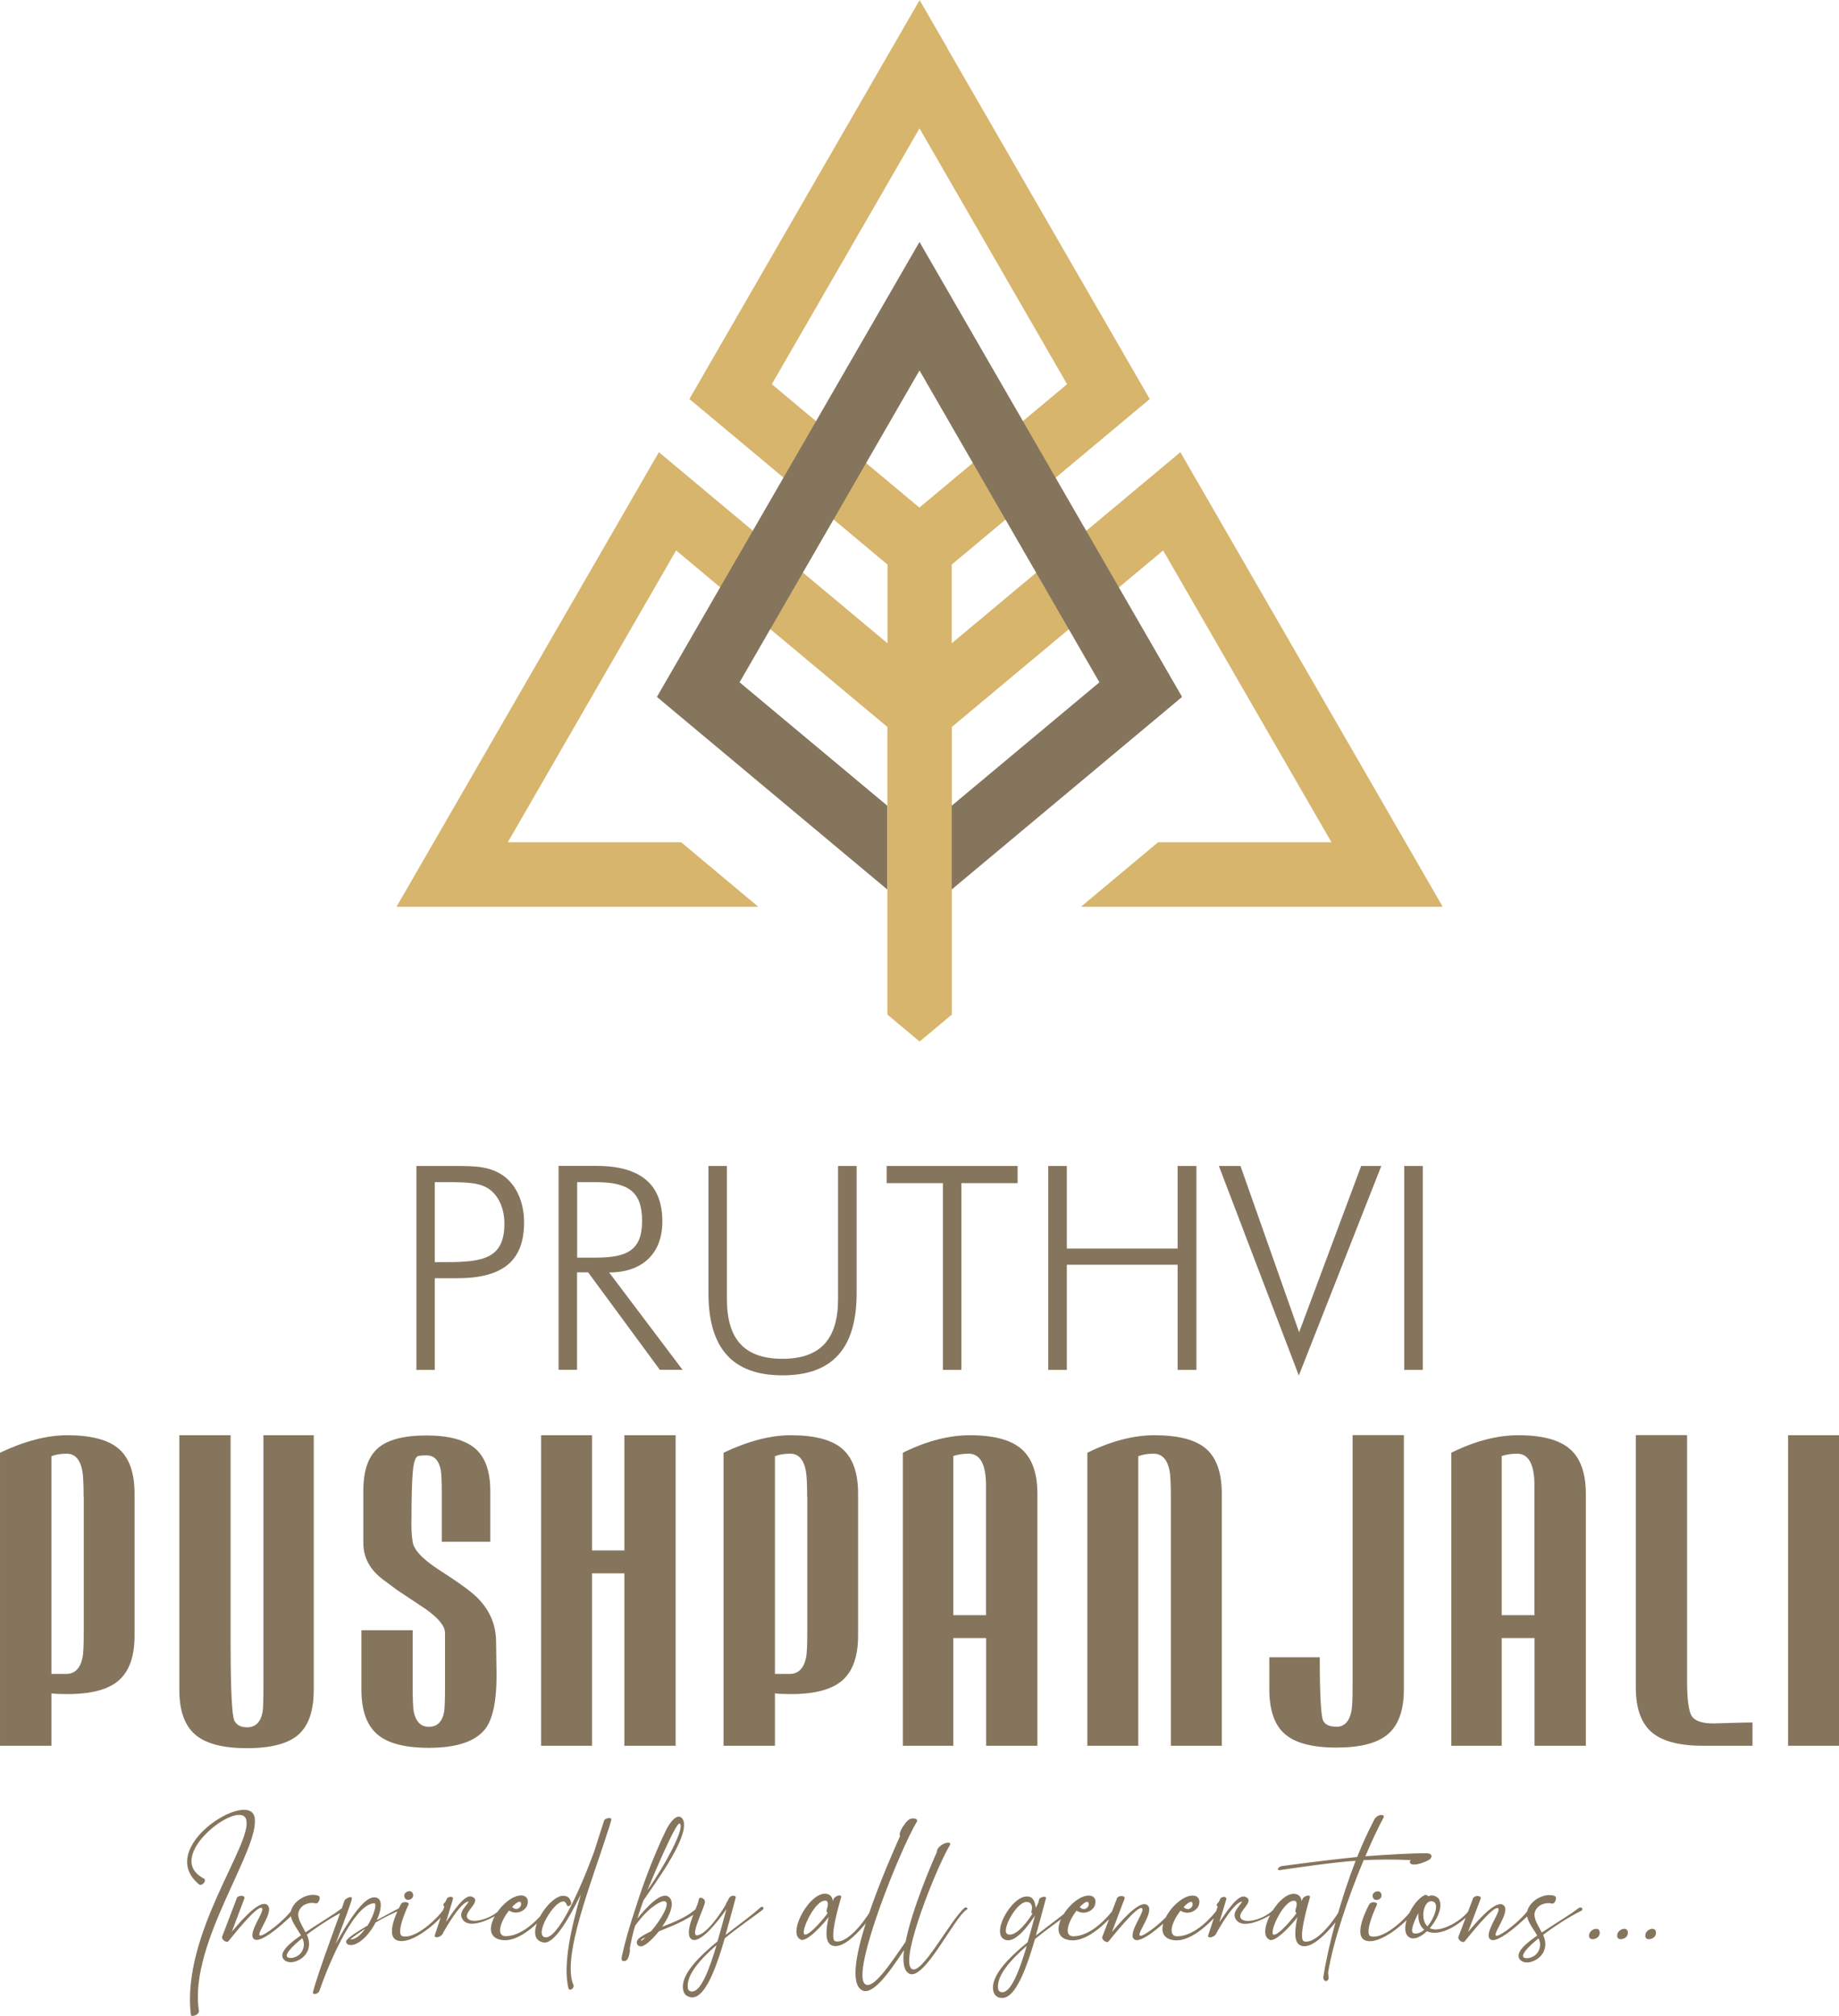
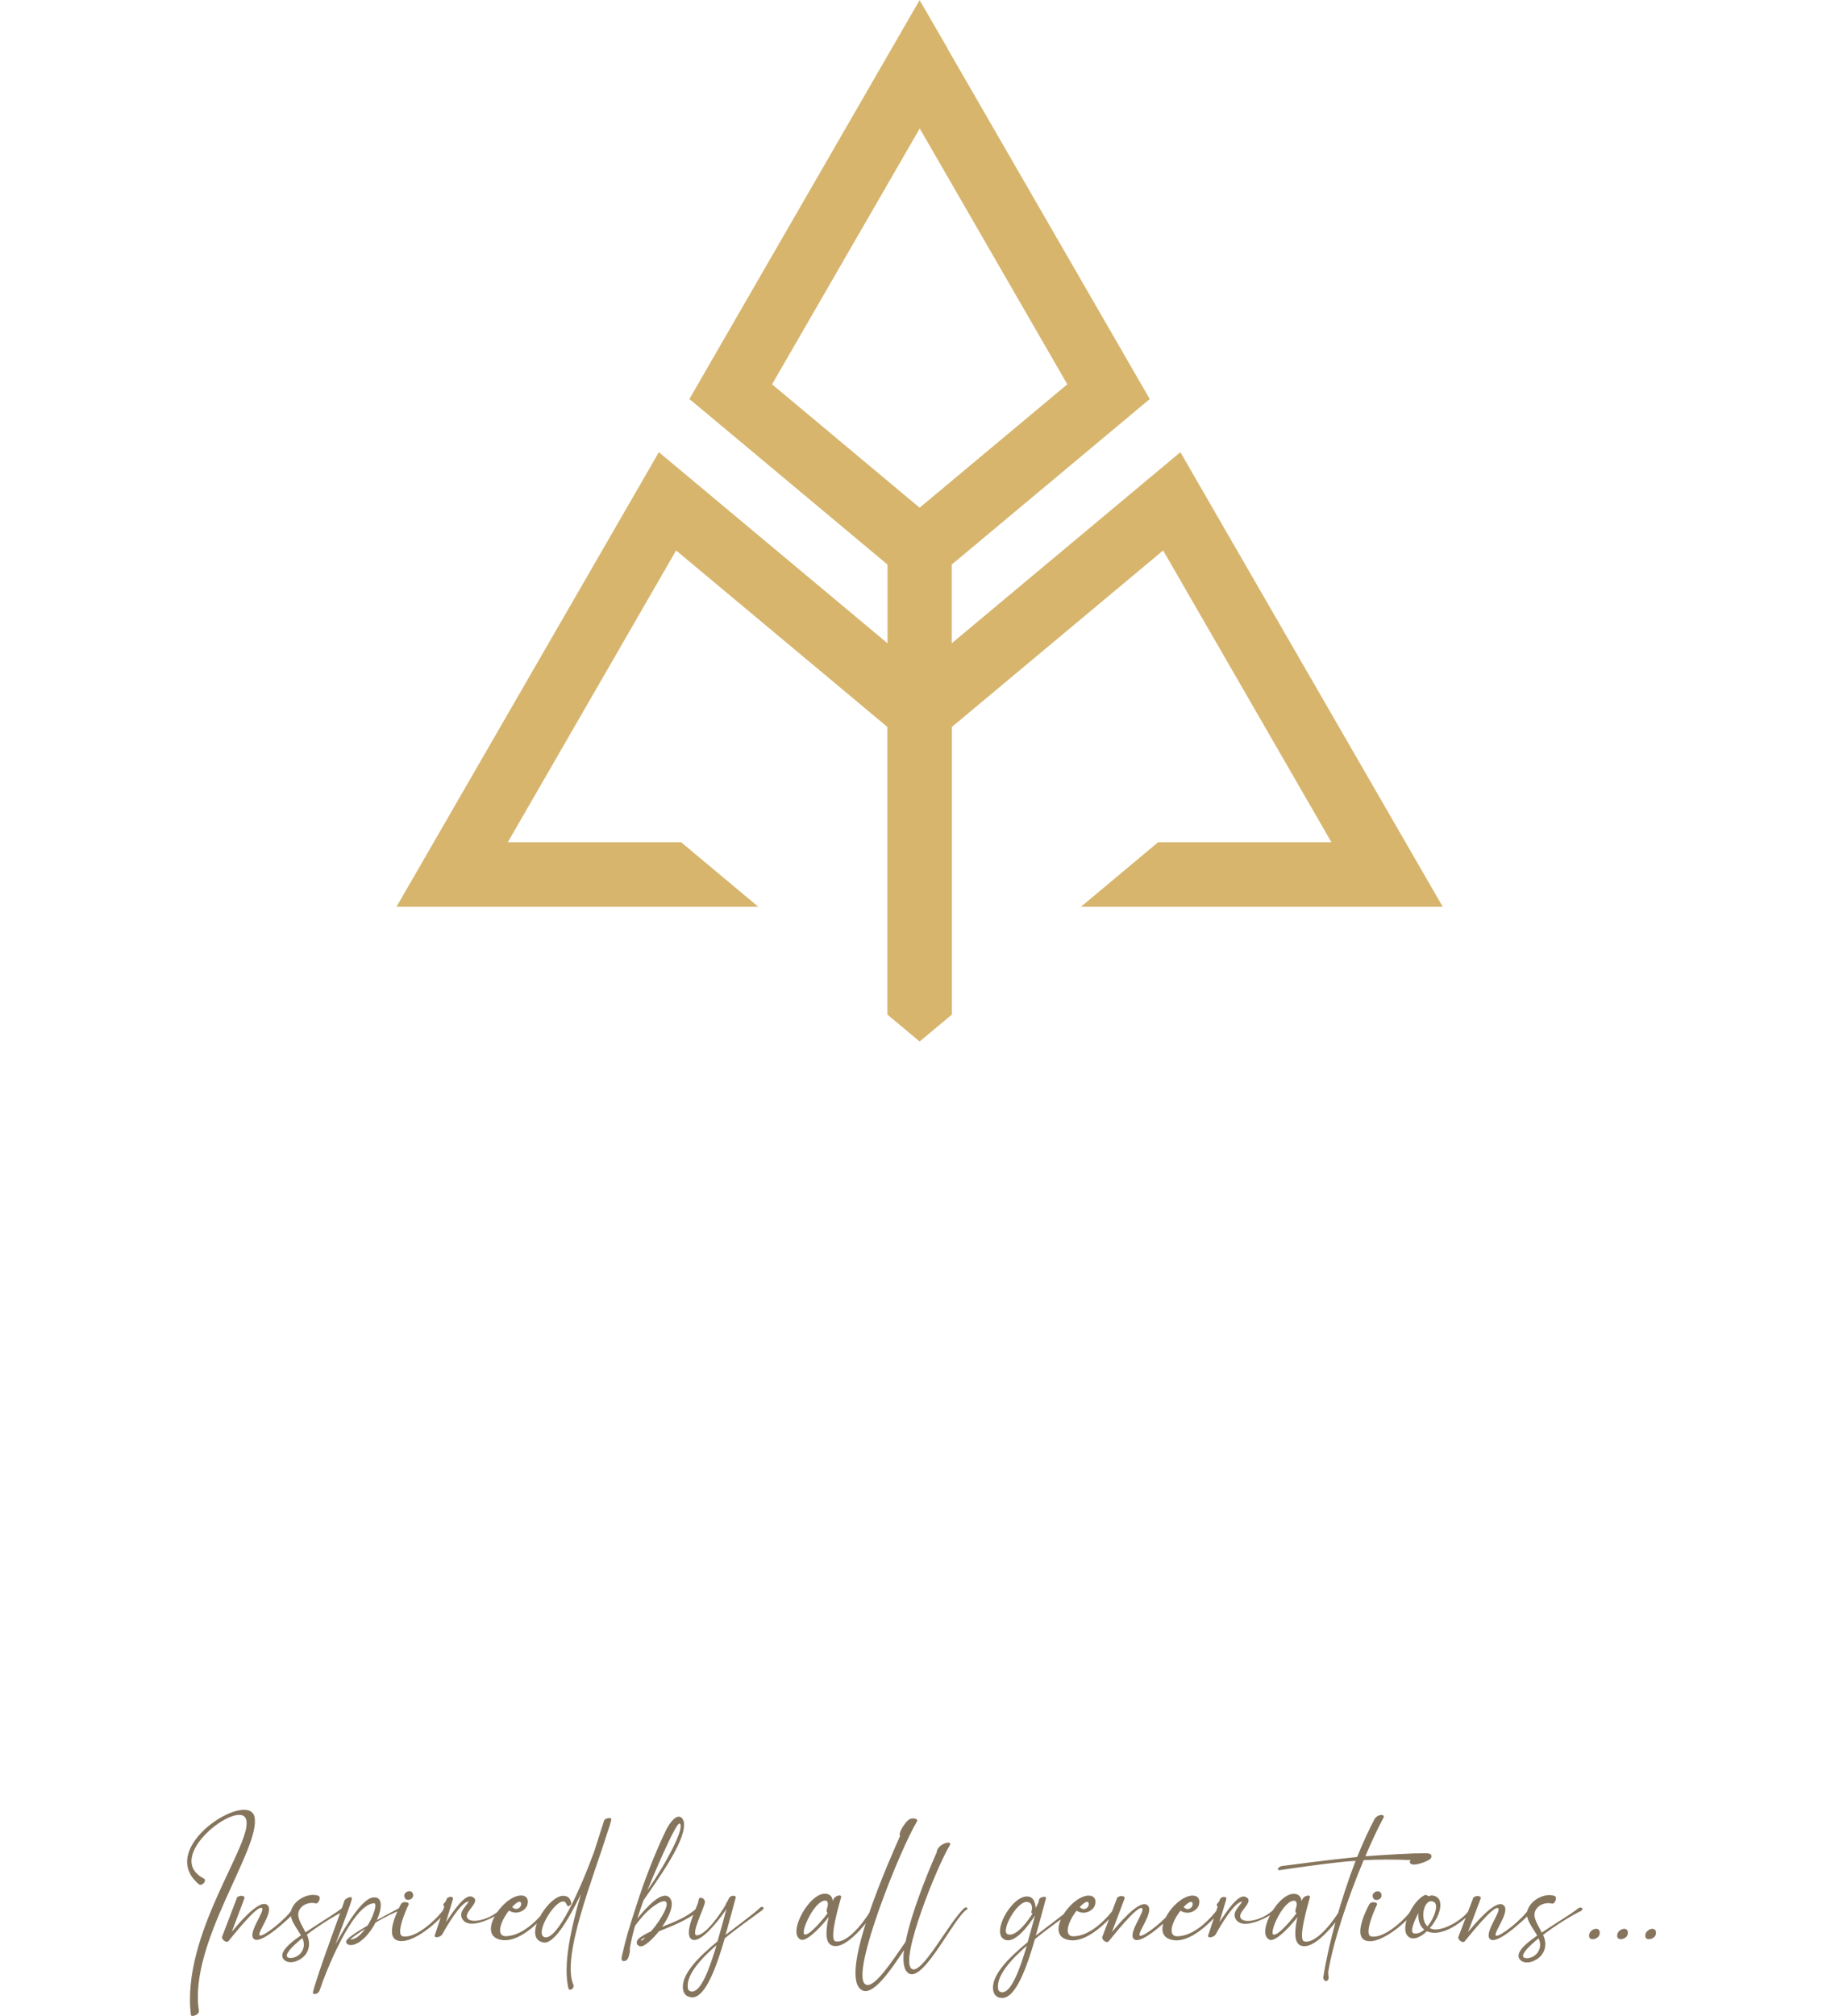
<svg xmlns="http://www.w3.org/2000/svg" xml:space="preserve" width="152.4mm" height="166.959mm" version="1.1" style="shape-rendering:geometricPrecision; text-rendering:geometricPrecision; image-rendering:optimizeQuality; fill-rule:evenodd; clip-rule:evenodd" viewBox="0 0 15240 16696">
  <defs>
    <style type="text/css">
   
    .fil1 {fill:#86755D;fill-rule:nonzero}
    .fil0 {fill:#D7B56D;fill-rule:nonzero}
   
  </style>
  </defs>
  <g id="Layer_x0020_1">
    <g id="_1474545168">
-       <path class="fil0" d="M7850 399l1566 2712 112 194 -171 143 -1470 1228 0 652 1652 -1380 243 -203 158 274 1785 3091 231 400 -461 0 -2537 0 639 -534 1437 0 -1395 -2417 -1751 1462 0 2382 -183 153 -84 70 -84 -70 -183 -153 0 -2382 -1751 -1462 -1395 2417 1437 0 639 534 -2537 0 -461 0 231 -400 1785 -3091 158 -274 243 203 1652 1380 0 -652 -1470 -1228 -172 -143 112 -194 1566 -2712 230 -398 231 399zm993 2783l-1223 -2119 -1224 2119 1223 1022 1224 -1022z" />
-       <path class="fil1" d="M3603 10453l0 -662 103 0c167,0 282,3 360,67 70,56 114,156 114,277 0,285 -173,318 -474,318l-103 0zm-154 893l154 0 0 -759 179 0c371,0 561,-131 561,-463 0,-168 -64,-307 -167,-383 -112,-81 -237,-84 -396,-84l-329 0 0 1689zm2208 0l-609 -807c274,0 441,-156 441,-422 0,-310 -182,-461 -550,-461l-310 0 0 1689 153 0 0 -807 92 0 594 807 187 0zm-874 -1555l153 0c271,0 385,78 385,321 0,243 -123,304 -385,304l-153 0 0 -625zm1088 -134l0 1053c0,458 201,681 614,681 413,0 614,-223 614,-681l0 -1053 -154 0 0 1103c0,332 -148,494 -460,494 -316,0 -461,-162 -461,-494l0 -1103 -154 0zm1943 1689l153 0 0 -1547 466 0 0 -142 -1085 0 0 142 466 0 0 1547zm873 0l154 0 0 -871 918 0 0 871 156 0 0 -1689 -156 0 0 684 -918 0 0 -684 -154 0 0 1689zm2077 45l683 -1734 -167 0 -514 1377 -486 -1377 -179 0 662 1734zm873 -45l154 0 0 -1689 -154 0 0 1689z" />
-       <path class="fil1" d="M425 14459l-425 0 0 -2427c204,-97 390,-145 557,-145 199,0 343,38 429,114 86,76 129,199 129,369l0 1178c0,169 -43,292 -129,368 -86,77 -229,115 -428,115 -60,0 -105,-2 -132,-6l0 434zm268 -2060c0,-108 -4,-181 -11,-218 -18,-94 -61,-141 -129,-141 -50,0 -93,7 -127,21l0 1803 122 0c71,0 115,-44 135,-131 8,-34 11,-106 11,-215l0 -1119zm1489 -512l418 0 0 2108c0,173 -42,296 -126,371 -84,75 -227,113 -429,113 -199,0 -342,-38 -429,-114 -87,-76 -130,-199 -130,-370l0 -2108 425 0 0 1723c0,388 11,602 32,643 19,35 53,53 104,53 70,0 113,-42 129,-127 4,-22 7,-93 7,-211l0 -2080zm1227 709c0,101 6,167 17,199 22,62 96,132 220,212 159,102 261,177 309,225 104,104 156,225 156,366 0,23 1,71 2,144 1,72 2,117 2,134 0,209 -30,355 -89,437 -79,108 -236,163 -473,163 -199,0 -342,-38 -428,-113 -87,-76 -130,-199 -130,-369l0 -492 425 0 0 462c0,113 3,183 8,209 17,86 59,129 126,129 69,0 112,-42 127,-127 4,-23 7,-94 7,-210l0 -440c0,-57 -54,-123 -161,-199 -52,-34 -130,-86 -235,-156 -21,-16 -59,-44 -113,-84 -112,-82 -168,-184 -168,-306l0 -434c0,-164 40,-281 120,-351 80,-71 215,-106 404,-106 186,0 320,37 404,109 83,72 124,189 124,350l0 421 -402 0 0 -395c0,-104 -3,-169 -8,-197 -16,-82 -54,-123 -117,-123 -44,0 -70,3 -77,8 -19,14 -32,56 -38,127 -7,76 -11,212 -11,410zm1497 -709l0 954 268 0 0 -954 425 0 0 2572 -425 0 0 -1428 -268 0 0 1428 -422 0 0 -2572 422 0zm1515 2572l-425 0 0 -2427c204,-97 390,-145 557,-145 199,0 343,38 429,114 86,76 129,199 129,369l0 1178c0,169 -43,292 -129,368 -86,77 -229,115 -428,115 -60,0 -105,-2 -132,-6l0 434zm268 -2060c0,-108 -4,-181 -11,-218 -18,-94 -61,-141 -129,-141 -50,0 -93,7 -127,21l0 1803 122 0c71,0 115,-44 135,-131 8,-34 11,-106 11,-215l0 -1119zm1211 978l271 0 0 -1074c0,-175 -48,-263 -144,-263 -47,0 -90,7 -127,19l0 1318zm0 190l0 892 -418 0 0 -2427c196,-97 381,-145 556,-145 198,0 340,38 428,115 87,76 131,200 131,370l0 2087 -425 0 0 -892 -271 0zm1533 892l-422 0 0 -2427c197,-97 383,-145 557,-145 199,0 342,38 428,113 86,76 129,199 129,370l0 2089 -422 0 0 -2060c0,-111 -4,-184 -11,-220 -19,-93 -63,-139 -132,-139 -50,0 -92,7 -127,21l0 2398zm1640 -157c67,0 109,-43 126,-129 7,-32 10,-101 10,-209l0 -2078 425 0 0 2107c0,170 -44,293 -130,368 -87,76 -229,113 -429,113 -200,0 -343,-38 -428,-113 -86,-75 -128,-199 -128,-370l0 -265 418 0c0,315 10,491 29,527 17,32 53,48 107,48zm1372 -925l271 0 0 -1074c0,-175 -48,-263 -144,-263 -47,0 -90,7 -127,19l0 1318zm0 190l0 892 -418 0 0 -2427c196,-97 381,-145 556,-145 198,0 340,38 428,115 87,76 131,200 131,370l0 2087 -425 0 0 -892 -271 0zm2078 892l-409 0c-199,0 -342,-38 -428,-114 -87,-76 -130,-199 -130,-370l0 -2089 425 0 0 2033c0,154 13,252 38,293 26,41 86,62 180,62 9,0 54,-1 138,-4 84,-3 145,-4 186,-4l0 193zm717 -2572l0 2572 -422 0 0 -2572 422 0z" />
+       <path class="fil0" d="M7850 399l1566 2712 112 194 -171 143 -1470 1228 0 652 1652 -1380 243 -203 158 274 1785 3091 231 400 -461 0 -2537 0 639 -534 1437 0 -1395 -2417 -1751 1462 0 2382 -183 153 -84 70 -84 -70 -183 -153 0 -2382 -1751 -1462 -1395 2417 1437 0 639 534 -2537 0 -461 0 231 -400 1785 -3091 158 -274 243 203 1652 1380 0 -652 -1470 -1228 -172 -143 112 -194 1566 -2712 230 -398 231 399m993 2783l-1223 -2119 -1224 2119 1223 1022 1224 -1022z" />
      <path class="fil1" d="M1692 15560c-355,-179 298,-669 348,-490 57,199 -540,948 -458,1619 4,20 74,-2 66,-38 -86,-558 517,-1346 461,-1603 -50,-226 -826,253 -461,558 23,20 68,-27 43,-47zm269 165l-120 314c-9,23 36,57 52,38 22,-25 235,-298 276,-275 36,20 -129,217 -61,260 65,39 293,-178 346,-235 20,-22 -7,-48 -25,-23 -63,97 -246,237 -275,226 -36,-13 135,-215 54,-257 -72,-36 -242,174 -287,226l104 -275c11,-29 -54,-31 -65,0zm474 524c99,-25 158,-117 108,-226 99,-75 224,-154 312,-197 29,-13 5,-43 -20,-23 -66,52 -194,127 -303,201 -32,-63 -75,-124 -56,-174 22,-59 93,-79 140,-66 25,7 48,-54 22,-63 -74,-27 -187,25 -221,109 -32,75 38,149 77,219 -43,31 -172,117 -153,181 11,34 52,48 93,39zm70 -197c11,22 14,41 13,61 -11,104 -126,118 -140,92 -13,-25 45,-86 127,-153zm363 27c0,36 47,34 70,25 66,-22 133,-100 174,-181 77,-45 158,-86 210,-102 29,-9 18,-34 -9,-20 -43,23 -117,61 -190,102 45,-101 50,-196 -29,-188 -84,5 -208,196 -314,388 70,-185 138,-364 136,-379 0,-29 -57,4 -61,16 -11,36 -63,178 -118,330 -65,178 -129,368 -142,424l-2 2c-5,27 31,22 47,4 2,-2 4,-5 5,-7 2,-4 2,-5 4,-9 48,-145 267,-705 449,-721 31,-4 2,99 -52,185 -95,56 -178,109 -178,133zm158 -104c-36,50 -79,90 -124,88 22,-20 68,-52 124,-88zm657 -170c-65,95 -239,253 -345,232 -63,-13 27,-221 48,-262 11,-22 -47,-32 -63,-5 -13,23 -138,258 -34,300 124,47 364,-169 418,-255 7,-13 -13,-25 -25,-9zm-300 -70c20,0 41,-16 41,-36 0,-20 -11,-36 -31,-36 -20,0 -43,16 -43,36 0,20 11,36 32,36zm327 -18c-9,5 -13,31 -25,41 -9,9 -16,18 -7,27 0,2 2,4 4,5l-79 239c-7,27 48,16 63,-9 31,-59 156,-273 219,-271 -27,45 -88,90 -52,147 61,97 280,-23 343,-75 20,-16 -5,-34 -22,-16 -79,92 -262,138 -284,74 -18,-52 126,-136 41,-170 -59,-25 -153,120 -215,210 18,-56 48,-160 57,-188 7,-23 -23,-27 -43,-13zm660 59c14,-41 -5,-75 -45,-77 -149,-11 -386,332 -170,368 88,16 219,-39 393,-239 22,-23 -9,-36 -20,-20 -47,65 -185,223 -332,228 -92,4 -47,-126 22,-212 63,39 135,4 153,-48zm-126 18c11,-13 66,-68 74,-31 7,31 -36,70 -74,31zm422 -47c29,2 29,39 41,41 11,0 27,-11 27,-27 -7,-36 -25,-56 -59,-59 -126,-16 -357,355 -170,386 83,14 201,-178 309,-400 -84,289 -149,585 -104,777 5,31 50,7 43,-23 -104,-232 162,-885 280,-1263 11,-32 22,-63 32,-104 11,-29 -52,-18 -59,4 -7,25 -16,48 -29,90 -16,54 -36,109 -54,169 -115,312 -301,727 -407,707 -92,-20 74,-300 151,-296zm1003 -639c-2,-32 -16,-56 -36,-61 -45,-11 -97,75 -117,118 -86,179 -174,402 -240,610 -68,210 -86,267 -122,425 -13,50 16,43 27,41 14,-5 29,-16 39,-81 2,-18 -2,-13 0,-27 11,-61 25,-122 43,-183 59,-81 113,-136 165,-170 41,-29 72,-38 84,-32 45,14 -34,153 -117,248 -36,16 -68,34 -95,54 -32,23 -32,63 7,70 31,5 95,-52 153,-124 109,-45 219,-84 336,-172 18,-14 -7,-34 -22,-20 -81,75 -187,115 -287,154 65,-93 108,-199 59,-244 -61,-57 -188,81 -264,176 11,-36 23,-72 36,-109 5,-13 9,-27 14,-41 95,-140 346,-479 336,-632zm-354 964c-2,0 -4,0 -4,-2 0,-5 29,-23 34,-23 -4,7 -20,25 -31,25zm50 -416c22,-56 235,-567 267,-553 50,25 -113,334 -267,553zm354 885c16,4 32,2 47,-4 95,-39 176,-260 240,-483 109,-90 226,-170 310,-233 25,-18 4,-41 -18,-20 -57,54 -170,135 -285,224 32,-113 61,-224 84,-309 4,-18 -31,-20 -47,-5 -13,11 -11,22 -34,56 0,2 -2,4 0,5 -52,90 -163,246 -237,257 -66,9 61,-233 63,-276 2,-25 -34,-45 -47,-31 -5,5 -5,22 -14,47 -27,72 -111,246 -52,291 65,47 214,-135 291,-248 -22,81 -47,174 -74,267 -162,133 -307,280 -285,400 5,31 23,54 57,61zm219 -431c-59,199 -127,379 -199,384 -20,2 -38,-9 -39,-31 -13,-104 99,-232 239,-354zm921 -266c-20,31 -151,190 -190,178 -43,-11 86,-296 176,-280 16,4 22,27 7,70 -5,16 0,29 7,32zm-224 221c56,23 201,-145 232,-188 -22,99 -32,203 20,232 118,63 321,-219 364,-280 18,-25 -18,-41 -27,-22 -14,36 -185,298 -301,271 -56,-13 34,-316 47,-363 9,-31 -54,-14 -63,16l-5 14c-4,-29 -16,-47 -38,-56 -140,-52 -348,325 -228,375zm883 -983c-11,11 -77,93 -59,124 -68,154 -526,1168 -314,1278 86,45 223,-144 346,-332 -11,97 -2,170 43,194 124,65 373,-465 476,-529 20,-13 -4,-25 -16,-16 -122,104 -359,571 -441,504 -97,-79 210,-845 319,-1023 23,-48 -109,-7 -109,59 -38,84 -205,470 -258,741 -133,194 -273,402 -337,350 -118,-99 296,-1125 431,-1346 14,-27 -52,-39 -79,-4zm772 1464c16,4 32,2 47,-5 95,-38 176,-260 240,-481 109,-90 226,-170 310,-233 25,-20 4,-41 -18,-20 -57,54 -170,133 -285,224 32,-113 61,-224 84,-309 5,-23 -47,-9 -54,4 -4,7 -5,18 -9,31 -5,13 -13,29 -22,45 -4,-43 -16,-92 -68,-95 -133,-9 -318,325 -178,361 88,23 201,-144 240,-203 -18,68 -39,145 -61,221 -162,133 -307,280 -285,400 5,29 23,54 57,61zm226 -793c43,7 39,57 32,77 -4,11 2,18 9,18 -31,50 -135,199 -206,172 -63,-22 79,-284 165,-267zm-7 363c-59,199 -127,379 -199,384 -20,2 -38,-9 -39,-31 -13,-104 99,-232 239,-354zm565 -339c14,-41 -5,-75 -45,-77 -149,-11 -386,332 -170,368 88,16 219,-39 393,-239 22,-23 -9,-36 -20,-20 -47,65 -185,223 -332,228 -92,4 -47,-126 22,-212 63,39 135,4 153,-48zm-126 18c11,-13 66,-68 74,-31 7,31 -36,70 -74,31zm307 -68l-120 314c-9,23 36,57 52,38 22,-25 235,-298 276,-275 36,20 -129,217 -61,260 65,39 293,-178 346,-235 20,-22 -7,-48 -25,-23 -63,97 -246,237 -275,226 -36,-13 135,-215 54,-257 -72,-36 -242,174 -287,226l104 -275c11,-29 -54,-31 -65,0zm680 50c14,-41 -5,-75 -45,-77 -149,-11 -386,332 -170,368 88,16 219,-39 393,-239 22,-23 -9,-36 -20,-20 -47,65 -185,223 -332,228 -92,4 -47,-126 22,-212 63,39 135,4 153,-48zm-126 18c11,-13 66,-68 74,-31 7,31 -36,70 -74,31zm310 -77c-9,5 -13,31 -25,41 -9,9 -16,18 -7,27 0,2 2,4 4,5l-79 239c-7,27 48,16 63,-9 31,-59 156,-273 219,-271 -27,45 -88,90 -52,147 61,97 280,-23 343,-75 20,-16 -5,-34 -22,-16 -79,92 -262,138 -284,74 -18,-52 126,-136 41,-170 -59,-25 -153,120 -215,210 18,-56 48,-160 57,-188 7,-23 -23,-27 -43,-13zm625 127c-20,31 -151,190 -190,178 -43,-11 86,-296 176,-280 16,4 22,27 7,70 -5,16 0,29 7,32zm-224 221c56,23 201,-145 232,-188 -22,99 -32,203 20,232 118,63 321,-219 364,-280 18,-25 -18,-41 -27,-22 -14,36 -185,298 -301,271 -56,-13 34,-316 47,-363 9,-31 -54,-14 -63,16l-5 14c-4,-29 -16,-47 -38,-56 -140,-52 -348,325 -228,375zm869 -996c-48,92 -97,197 -142,310 -287,29 -549,66 -623,75 -32,5 -48,38 -18,34 86,-13 476,-70 628,-77 -122,316 -224,686 -267,960 -4,22 14,43 29,34 27,-16 7,-48 11,-74 41,-249 163,-614 294,-926 115,-5 242,-7 391,0 -7,5 -14,16 -4,27 27,31 151,-20 167,-39 14,-20 14,-45 -39,-45 -117,0 -312,11 -501,25 50,-118 102,-230 151,-321 14,-27 -47,-34 -77,16zm319 736c-65,95 -239,253 -345,232 -63,-13 27,-221 48,-262 11,-22 -47,-32 -63,-5 -13,23 -138,258 -34,300 124,47 364,-169 418,-255 7,-13 -13,-25 -25,-9zm-300 -70c20,0 41,-16 41,-36 0,-20 -11,-36 -31,-36 -20,0 -43,16 -43,36 0,20 11,36 32,36zm397 -39c-102,47 -208,276 -136,341 39,36 102,9 156,-43 4,2 7,4 13,5 81,29 217,-18 368,-172 22,-23 -14,-38 -23,-22 -41,83 -208,183 -298,174 -14,-2 -25,-5 -36,-11 59,-66 100,-158 84,-219 -5,-20 -14,-32 -25,-36 0,-2 -2,-4 -4,-4 -23,-14 -47,-14 -66,-4 -9,-9 -23,-14 -32,-11zm-50 147c-5,52 7,106 48,138 -25,23 -56,36 -84,31 -39,-5 -5,-92 36,-169zm74 111c-68,-65 -25,-232 45,-206 2,0 4,2 5,2 2,2 4,2 5,2 39,22 5,133 -56,203zm377 -228l-120 314c-9,23 36,57 52,38 22,-25 235,-298 276,-275 36,20 -129,217 -61,260 65,39 293,-178 346,-235 20,-22 -7,-48 -25,-23 -63,97 -246,237 -275,226 -36,-13 135,-215 54,-257 -72,-36 -242,174 -287,226l104 -275c11,-29 -54,-31 -65,0zm474 524c99,-25 158,-117 108,-226 99,-75 224,-154 312,-197 29,-13 5,-43 -20,-23 -66,52 -194,127 -303,201 -32,-63 -75,-124 -56,-174 22,-59 93,-79 140,-66 25,7 48,-54 22,-63 -74,-27 -187,25 -221,109 -32,75 38,149 77,219 -43,31 -172,117 -153,181 11,34 52,48 93,39zm70 -197c11,22 14,41 13,61 -11,104 -126,118 -140,92 -13,-25 45,-86 127,-153zm477 -79c-23,0 -52,20 -57,45 -5,25 4,41 29,41 23,0 52,-16 57,-41 5,-25 -4,-45 -29,-45zm233 0c-23,0 -52,20 -57,45 -5,25 4,41 29,41 23,0 52,-16 57,-41 5,-25 -4,-45 -29,-45zm233 0c-23,0 -52,20 -57,45 -5,25 4,41 29,41 23,0 52,-16 57,-41 5,-25 -4,-45 -29,-45z" />
-       <polygon class="fil1" points="7850,2402 8767,3990 9684,5578 9796,5772 9624,5916 7887,7367 7887,6673 9111,5651 8306,4257 7620,3068 6934,4257 6129,5651 7353,6673 7353,7367 5616,5916 5444,5772 5556,5578 6473,3990 7390,2402 7620,2004 " />
    </g>
  </g>
</svg>